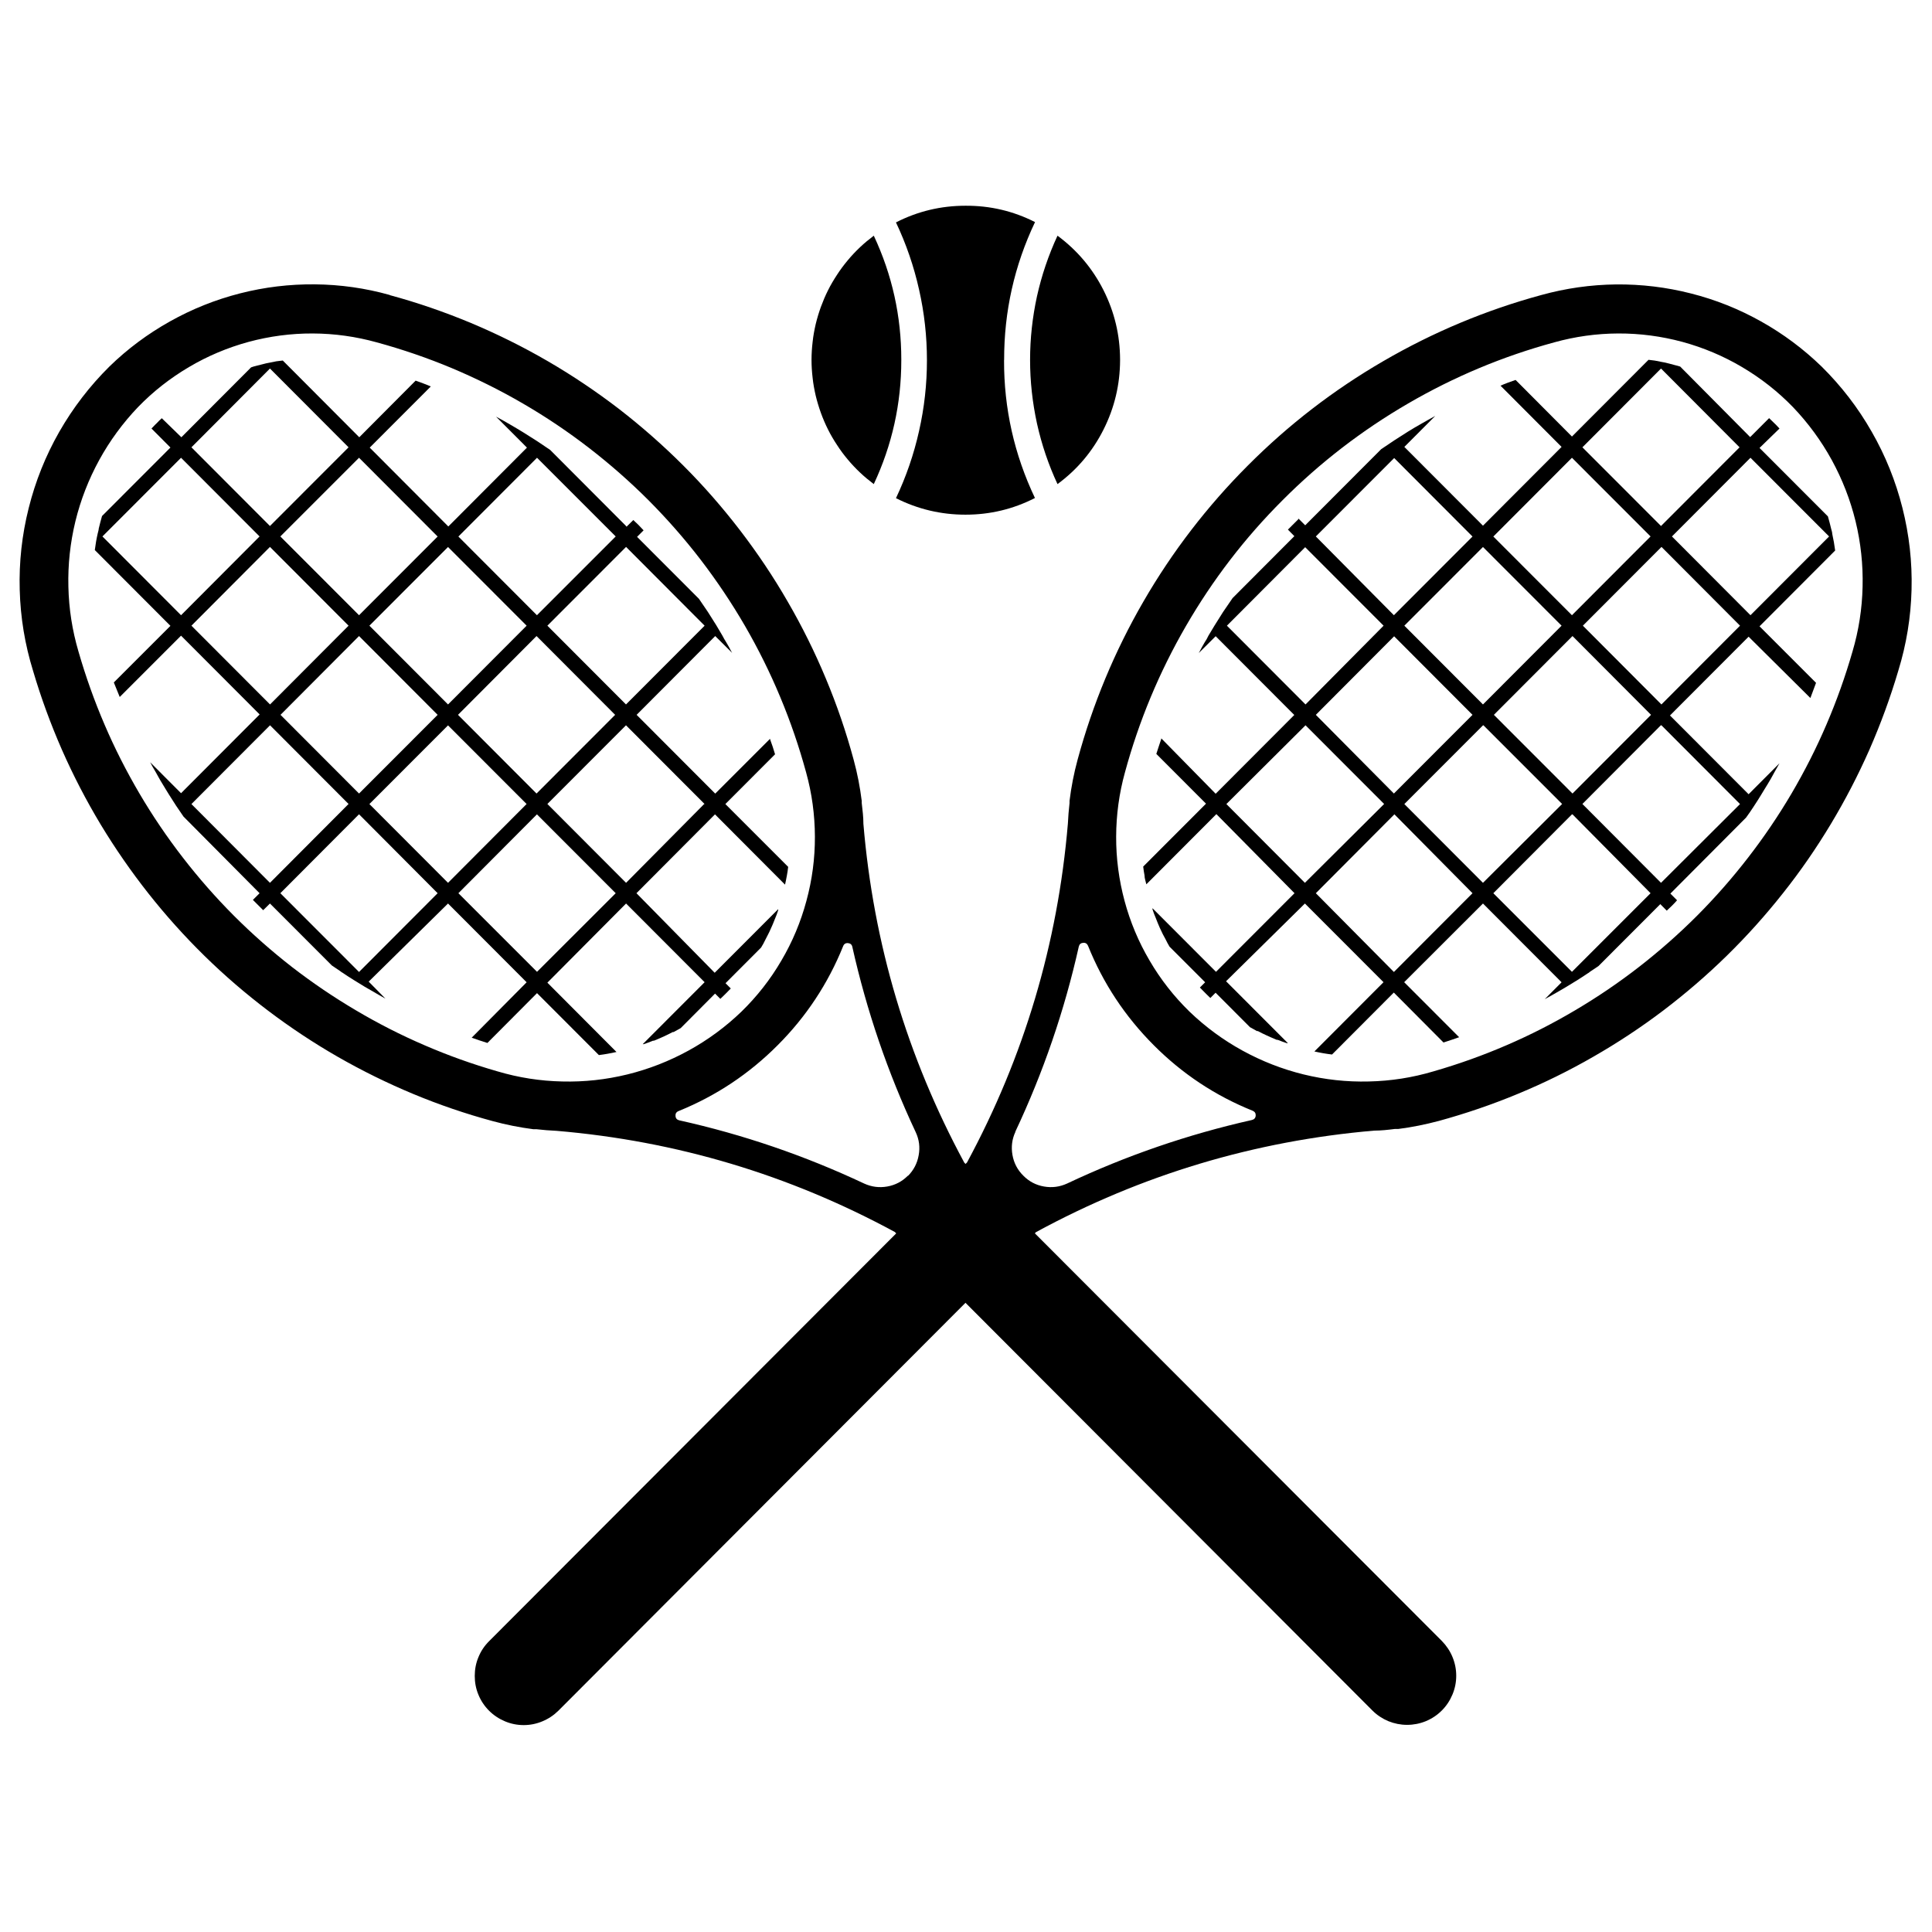
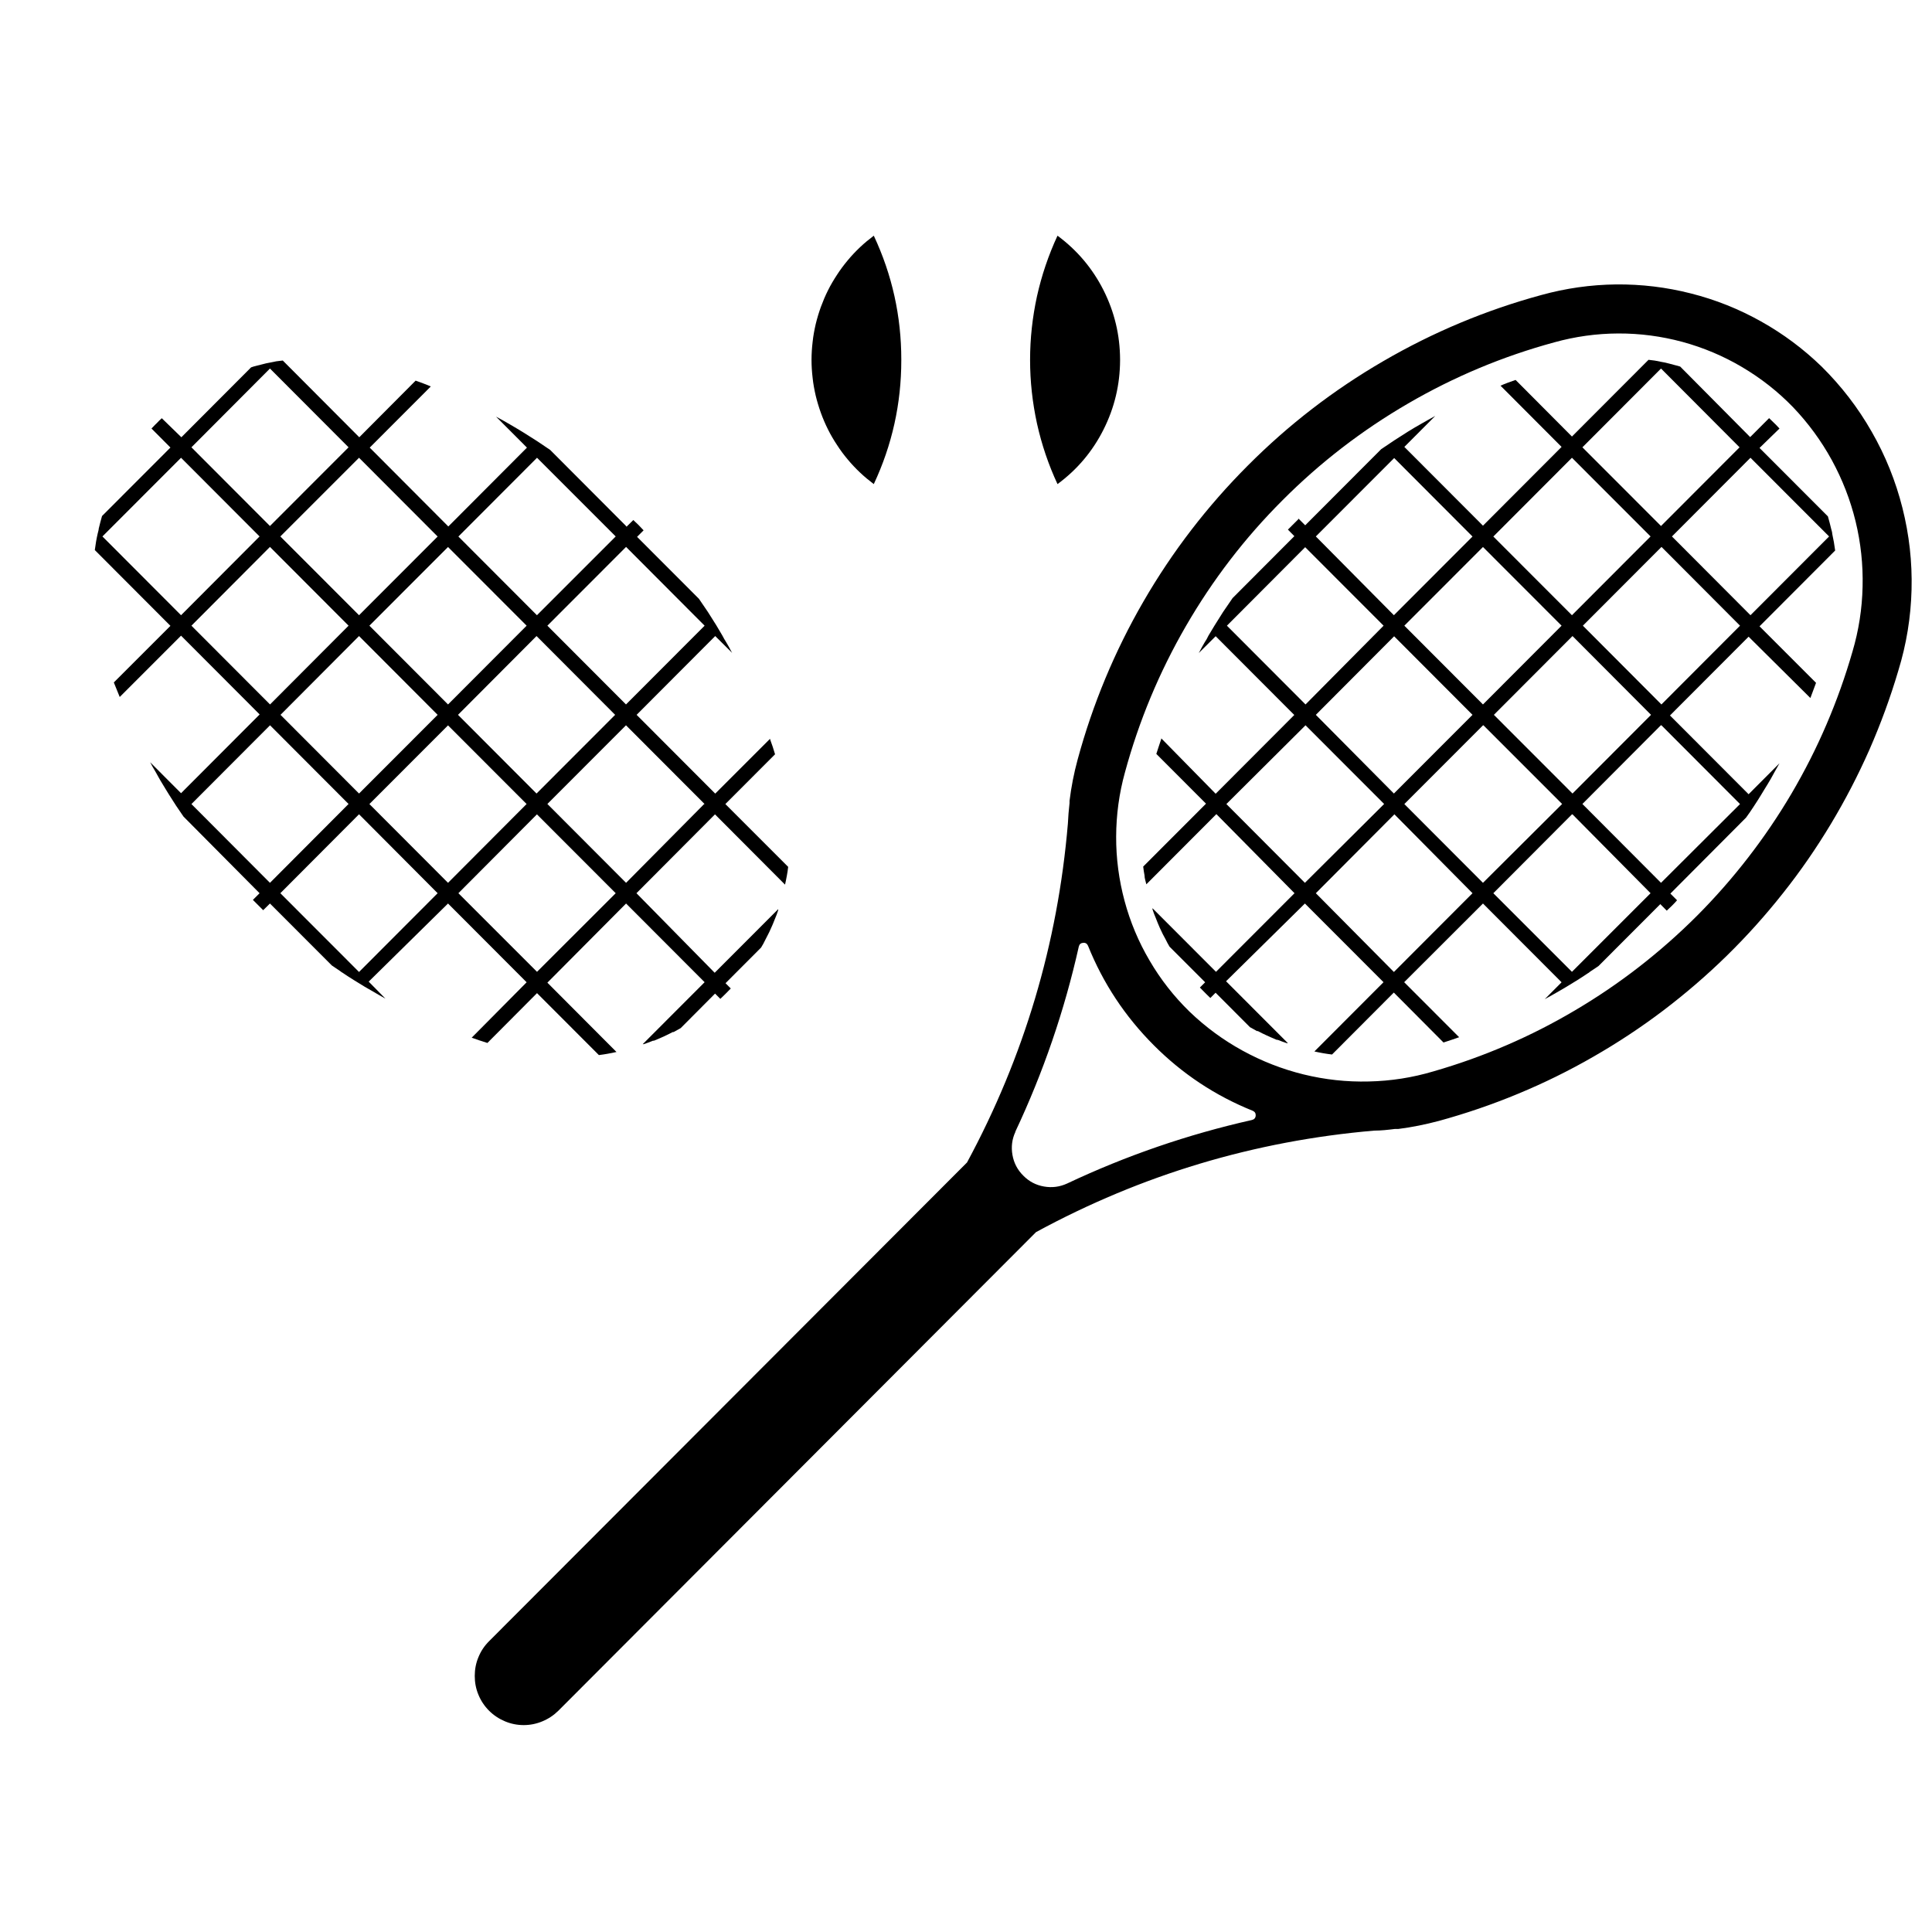
<svg xmlns="http://www.w3.org/2000/svg" width="128" zoomAndPan="magnify" viewBox="0 0 96 96" height="128" preserveAspectRatio="xMidYMid meet" version="1.2">
  <defs>
    <clipPath id="7f32de4e1c">
-       <path d="M 0 14 L 73 14 L 73 85.949 L 0 85.949 Z M 0 14 " />
-     </clipPath>
+       </clipPath>
    <clipPath id="6d4f281680">
      <path d="M 23 14 L 95 14 L 95 85.949 L 23 85.949 Z M 23 14 " />
    </clipPath>
    <clipPath id="54fe9281f0">
-       <path d="M 44 10.199 L 52 10.199 L 52 26 L 44 26 Z M 44 10.199 " />
-     </clipPath>
+       </clipPath>
  </defs>
  <g id="d1633d82a8">
    <g clip-rule="nonzero" clip-path="url(#7f32de4e1c)">
      <path style=" stroke:none;fill-rule:nonzero;fill:#000000;fill-opacity:1;" d="M 40.055 38.379 C 40.344 39.422 40.488 40.488 40.492 41.57 C 40.496 42.656 40.355 43.719 40.07 44.766 C 39.789 45.812 39.375 46.801 38.824 47.734 C 38.277 48.672 37.613 49.516 36.84 50.27 C 36.047 51.031 35.172 51.676 34.211 52.203 C 33.25 52.73 32.238 53.125 31.176 53.387 C 30.109 53.648 29.031 53.766 27.934 53.738 C 26.84 53.715 25.766 53.547 24.715 53.234 C 23.48 52.879 22.277 52.449 21.102 51.941 C 19.922 51.434 18.781 50.852 17.68 50.199 C 16.574 49.547 15.516 48.828 14.5 48.043 C 13.488 47.254 12.527 46.406 11.621 45.5 C 10.715 44.59 9.871 43.629 9.086 42.613 C 8.301 41.598 7.582 40.539 6.93 39.43 C 6.281 38.324 5.699 37.184 5.195 36.004 C 4.688 34.824 4.258 33.617 3.902 32.383 C 3.59 31.328 3.422 30.25 3.398 29.152 C 3.371 28.055 3.488 26.973 3.746 25.906 C 4.008 24.836 4.402 23.824 4.93 22.859 C 5.457 21.898 6.102 21.02 6.859 20.227 C 7.613 19.449 8.457 18.789 9.391 18.238 C 10.32 17.688 11.309 17.273 12.352 16.988 C 13.395 16.707 14.457 16.566 15.539 16.57 C 16.621 16.574 17.684 16.723 18.723 17.012 C 19.996 17.359 21.238 17.785 22.453 18.293 C 23.668 18.805 24.844 19.387 25.984 20.051 C 27.121 20.711 28.215 21.445 29.258 22.25 C 30.301 23.055 31.289 23.922 32.223 24.855 C 33.152 25.789 34.02 26.777 34.824 27.824 C 35.625 28.871 36.359 29.965 37.02 31.105 C 37.68 32.246 38.266 33.426 38.773 34.645 C 39.281 35.859 39.707 37.105 40.055 38.379 Z M 45.113 58.418 C 44.828 58.707 44.484 58.887 44.086 58.957 C 43.688 59.027 43.305 58.977 42.938 58.809 C 39.988 57.422 36.93 56.375 33.75 55.668 C 33.637 55.641 33.574 55.57 33.566 55.453 C 33.555 55.34 33.602 55.258 33.711 55.211 C 35.574 54.457 37.215 53.367 38.637 51.941 C 40.059 50.52 41.145 48.875 41.898 47.008 C 41.941 46.902 42.023 46.852 42.141 46.863 C 42.254 46.875 42.328 46.934 42.352 47.051 C 43.066 50.234 44.113 53.301 45.5 56.254 C 45.672 56.621 45.723 57.004 45.648 57.406 C 45.578 57.805 45.398 58.148 45.113 58.434 Z M 19.363 14.656 C 18.148 14.316 16.91 14.141 15.648 14.129 C 14.387 14.117 13.148 14.266 11.926 14.578 C 10.703 14.891 9.543 15.355 8.441 15.973 C 7.34 16.59 6.336 17.336 5.434 18.215 C 4.457 19.184 3.629 20.262 2.945 21.457 C 2.266 22.648 1.758 23.914 1.426 25.246 C 1.09 26.582 0.941 27.934 0.98 29.309 C 1.016 30.684 1.238 32.027 1.645 33.34 C 2.039 34.676 2.52 35.984 3.078 37.258 C 3.641 38.535 4.281 39.77 5 40.965 C 5.719 42.156 6.512 43.301 7.375 44.395 C 8.238 45.488 9.168 46.523 10.16 47.496 C 11.156 48.473 12.211 49.379 13.32 50.219 C 14.43 51.059 15.59 51.828 16.797 52.52 C 18.004 53.211 19.25 53.824 20.535 54.359 C 21.82 54.895 23.137 55.344 24.48 55.707 C 25.141 55.887 25.812 56.02 26.492 56.109 L 26.641 56.109 C 26.98 56.148 27.324 56.176 27.664 56.191 C 33.609 56.695 39.211 58.371 44.461 61.215 L 68.191 84.992 C 68.422 85.223 68.688 85.398 68.984 85.523 C 69.285 85.645 69.594 85.707 69.918 85.707 C 70.242 85.707 70.555 85.645 70.852 85.523 C 71.152 85.398 71.414 85.223 71.645 84.992 C 71.871 84.766 72.047 84.5 72.172 84.199 C 72.297 83.902 72.359 83.59 72.359 83.266 C 72.359 82.941 72.297 82.633 72.172 82.332 C 72.047 82.031 71.871 81.77 71.645 81.539 L 47.914 57.77 C 45.074 52.508 43.402 46.898 42.902 40.938 C 42.902 40.594 42.859 40.25 42.82 39.914 C 42.816 39.875 42.816 39.84 42.82 39.805 C 42.734 39.113 42.602 38.426 42.418 37.754 C 42.047 36.379 41.586 35.031 41.035 33.715 C 40.488 32.402 39.855 31.125 39.141 29.895 C 38.43 28.66 37.637 27.48 36.77 26.348 C 35.902 25.219 34.969 24.148 33.961 23.141 C 32.953 22.133 31.887 21.195 30.762 20.324 C 29.633 19.457 28.453 18.664 27.223 17.949 C 25.992 17.234 24.719 16.602 23.406 16.051 C 22.094 15.504 20.75 15.039 19.379 14.668 Z M 19.363 14.656 " />
    </g>
    <path style=" stroke:none;fill-rule:nonzero;fill:#000000;fill-opacity:1;" d="M 30.594 26.656 L 26.68 30.57 L 22.777 26.66 L 26.684 22.746 Z M 35.012 31.09 L 31.105 35.004 L 27.199 31.09 L 31.109 27.176 Z M 17.32 22.227 L 13.414 26.137 L 9.512 22.227 L 13.414 18.312 Z M 21.746 26.66 L 17.84 30.57 L 13.93 26.656 L 17.84 22.746 Z M 26.168 31.09 L 22.262 35.004 L 18.355 31.09 L 22.262 27.18 Z M 30.566 35.52 L 26.66 39.43 L 22.758 35.52 L 26.66 31.605 Z M 34.988 39.953 L 31.109 43.867 L 27.199 39.949 L 31.105 36.039 L 35.012 39.953 Z M 12.898 26.656 L 8.996 30.57 L 5.09 26.656 L 8.996 22.746 Z M 17.32 31.09 L 13.418 35.004 L 9.512 31.09 L 13.414 27.176 Z M 21.746 35.52 L 17.84 39.43 L 13.938 35.52 L 17.84 31.605 Z M 26.168 39.949 L 22.262 43.867 L 18.355 39.953 L 22.262 36.043 L 26.168 39.953 Z M 30.594 44.383 L 26.684 48.289 L 22.777 44.383 L 26.68 40.465 Z M 17.32 39.949 L 13.414 43.867 L 9.512 39.953 L 13.418 36.039 Z M 21.746 44.383 L 17.84 48.297 L 13.93 44.383 L 17.84 40.461 Z M 31.109 26.137 L 27.336 22.355 L 26.68 21.914 L 26.02 21.496 C 25.793 21.352 25.562 21.223 25.34 21.09 C 25.113 20.957 24.883 20.828 24.648 20.703 L 26.184 22.242 L 22.277 26.16 L 18.371 22.242 L 21.406 19.203 C 21.156 19.094 20.895 19 20.652 18.914 L 17.852 21.727 L 14.051 17.914 L 13.73 17.953 L 13.418 18.016 C 13.285 18.039 13.156 18.066 13.023 18.105 L 12.742 18.176 C 12.652 18.195 12.566 18.223 12.477 18.254 L 9.012 21.727 L 8.039 20.781 C 7.945 20.863 7.863 20.949 7.777 21.039 L 7.711 21.102 L 7.527 21.293 L 8.469 22.238 L 5.07 25.641 C 5.012 25.844 4.957 26.051 4.906 26.266 C 4.906 26.348 4.867 26.43 4.855 26.508 C 4.793 26.777 4.746 27.055 4.711 27.332 L 8.469 31.098 L 5.656 33.91 L 5.949 34.633 L 8.996 31.586 L 12.902 35.5 L 8.996 39.414 L 7.461 37.875 C 7.543 38.035 7.633 38.195 7.727 38.348 C 7.816 38.5 7.938 38.738 8.055 38.922 C 8.172 39.105 8.273 39.293 8.391 39.473 C 8.508 39.652 8.629 39.852 8.75 40.035 C 8.871 40.219 8.992 40.395 9.117 40.574 L 12.898 44.383 L 12.566 44.715 C 12.738 44.891 12.914 45.059 13.078 45.227 L 13.414 44.895 L 16.488 47.973 L 16.91 48.258 C 16.945 48.289 16.984 48.316 17.023 48.336 C 17.207 48.465 17.398 48.582 17.582 48.699 L 18.129 49.035 L 18.469 49.23 C 18.691 49.363 18.922 49.492 19.152 49.621 L 18.32 48.777 L 22.262 44.895 L 26.168 48.809 L 23.438 51.562 C 23.699 51.656 23.953 51.742 24.219 51.824 L 26.684 49.348 L 29.758 52.426 C 30.051 52.391 30.344 52.336 30.633 52.273 L 27.199 48.828 L 31.109 44.895 L 35.012 48.805 L 31.938 51.883 L 31.988 51.883 C 32.148 51.832 32.297 51.773 32.449 51.711 L 32.496 51.711 L 32.785 51.59 L 33.004 51.492 C 33.148 51.43 33.285 51.352 33.43 51.281 L 33.473 51.281 L 33.824 51.086 L 35.531 49.371 L 35.793 49.633 L 35.988 49.445 L 36.055 49.379 L 36.312 49.117 L 36.051 48.855 L 37.816 47.086 C 37.895 46.961 37.961 46.84 38.02 46.715 L 38.152 46.457 C 38.207 46.363 38.25 46.254 38.301 46.145 C 38.355 46.039 38.441 45.828 38.504 45.664 C 38.566 45.523 38.621 45.375 38.668 45.227 C 38.668 45.211 38.668 45.195 38.668 45.176 L 35.512 48.336 L 31.625 44.383 L 35.527 40.465 L 39.008 43.957 C 39.039 43.805 39.074 43.664 39.098 43.516 C 39.125 43.367 39.148 43.223 39.164 43.074 L 36.043 39.953 L 38.512 37.48 C 38.438 37.23 38.355 36.969 38.266 36.738 C 38.266 36.738 38.266 36.738 38.266 36.707 L 35.539 39.434 L 31.633 35.52 L 35.539 31.605 L 36.379 32.441 L 36.348 32.387 C 36.266 32.227 36.18 32.07 36.086 31.914 L 35.988 31.754 L 35.895 31.582 L 35.59 31.066 L 35.176 30.41 L 34.73 29.754 L 31.656 26.676 L 31.98 26.352 C 31.816 26.172 31.648 26 31.469 25.84 L 31.133 26.172 Z M 31.109 26.137 " />
    <g clip-rule="nonzero" clip-path="url(#6d4f281680)">
      <path style=" stroke:none;fill-rule:nonzero;fill:#000000;fill-opacity:1;" d="M 63.73 24.855 C 65.598 22.98 67.68 21.379 69.965 20.051 C 72.254 18.719 74.672 17.707 77.227 17.012 C 78.266 16.723 79.328 16.574 80.41 16.57 C 81.492 16.566 82.555 16.707 83.598 16.988 C 84.641 17.273 85.629 17.688 86.559 18.238 C 87.492 18.789 88.336 19.449 89.09 20.227 C 89.848 21.02 90.492 21.898 91.02 22.859 C 91.547 23.824 91.941 24.836 92.203 25.906 C 92.461 26.973 92.578 28.055 92.551 29.152 C 92.527 30.25 92.359 31.328 92.047 32.383 C 91.691 33.617 91.262 34.824 90.754 36.004 C 90.25 37.184 89.668 38.324 89.02 39.43 C 88.367 40.539 87.648 41.598 86.863 42.613 C 86.078 43.629 85.234 44.59 84.328 45.5 C 83.422 46.406 82.461 47.254 81.445 48.043 C 80.434 48.828 79.375 49.547 78.27 50.199 C 77.168 50.852 76.027 51.434 74.848 51.941 C 73.672 52.449 72.465 52.879 71.234 53.234 C 70.184 53.547 69.109 53.715 68.016 53.738 C 66.918 53.766 65.84 53.648 64.773 53.387 C 63.711 53.125 62.699 52.73 61.738 52.203 C 60.777 51.676 59.902 51.031 59.109 50.27 C 58.336 49.516 57.672 48.672 57.125 47.734 C 56.574 46.801 56.16 45.812 55.879 44.766 C 55.598 43.719 55.457 42.656 55.461 41.57 C 55.465 40.488 55.609 39.422 55.898 38.379 C 56.594 35.82 57.605 33.395 58.93 31.105 C 60.258 28.812 61.855 26.727 63.73 24.855 Z M 50.449 56.238 C 51.84 53.285 52.891 50.219 53.605 47.035 C 53.633 46.918 53.703 46.859 53.82 46.848 C 53.934 46.836 54.016 46.887 54.062 46.992 C 54.812 48.859 55.902 50.504 57.324 51.93 C 58.742 53.355 60.383 54.445 62.25 55.195 C 62.355 55.242 62.402 55.324 62.395 55.438 C 62.383 55.555 62.32 55.625 62.207 55.652 C 59.031 56.367 55.969 57.418 53.023 58.809 C 52.656 58.977 52.273 59.027 51.875 58.957 C 51.473 58.887 51.133 58.707 50.848 58.418 C 50.559 58.133 50.379 57.789 50.309 57.391 C 50.238 56.988 50.285 56.605 50.457 56.238 Z M 62.004 23.133 C 59.984 25.156 58.254 27.406 56.82 29.883 C 55.387 32.359 54.297 34.98 53.547 37.742 C 53.363 38.418 53.23 39.102 53.145 39.793 C 53.148 39.832 53.148 39.867 53.145 39.902 C 53.105 40.25 53.078 40.594 53.062 40.93 C 52.559 46.887 50.891 52.5 48.051 57.762 L 24.301 81.551 C 24.07 81.781 23.895 82.043 23.773 82.344 C 23.648 82.641 23.59 82.953 23.59 83.277 C 23.59 83.602 23.648 83.91 23.773 84.211 C 23.895 84.508 24.07 84.773 24.301 85.004 C 24.527 85.23 24.793 85.406 25.09 85.531 C 25.387 85.656 25.699 85.719 26.023 85.719 C 26.344 85.719 26.656 85.656 26.953 85.531 C 27.254 85.406 27.516 85.23 27.746 85.004 L 51.48 61.223 C 56.73 58.371 62.332 56.691 68.281 56.18 C 68.625 56.18 68.965 56.141 69.305 56.098 L 69.477 56.098 C 70.156 56.012 70.828 55.875 71.492 55.699 C 72.832 55.332 74.148 54.883 75.434 54.348 C 76.719 53.816 77.965 53.203 79.172 52.508 C 80.379 51.816 81.539 51.051 82.648 50.211 C 83.758 49.367 84.812 48.461 85.809 47.484 C 86.801 46.512 87.73 45.477 88.594 44.383 C 89.461 43.293 90.25 42.148 90.969 40.953 C 91.688 39.758 92.328 38.523 92.891 37.25 C 93.449 35.973 93.93 34.668 94.324 33.332 C 94.73 32.016 94.949 30.672 94.984 29.301 C 95.02 27.926 94.867 26.57 94.531 25.238 C 94.195 23.906 93.688 22.645 93.004 21.453 C 92.324 20.258 91.492 19.18 90.516 18.215 C 89.609 17.336 88.609 16.59 87.508 15.973 C 86.406 15.355 85.246 14.891 84.023 14.582 C 82.801 14.27 81.559 14.121 80.297 14.133 C 79.039 14.148 77.801 14.324 76.586 14.66 C 73.828 15.41 71.215 16.504 68.742 17.941 C 66.27 19.375 64.023 21.105 62.004 23.133 Z M 62.004 23.133 " />
    </g>
    <path style=" stroke:none;fill-rule:nonzero;fill:#000000;fill-opacity:1;" d="M 69.262 22.746 L 73.168 26.66 L 69.262 30.57 L 65.383 26.656 L 69.289 22.746 Z M 64.84 27.176 L 68.75 31.09 L 64.871 35.004 L 60.965 31.09 L 64.867 27.176 Z M 82.535 18.312 L 86.438 22.227 L 82.535 26.137 L 78.629 22.227 Z M 78.109 22.746 L 82.016 26.656 L 78.109 30.57 L 74.203 26.66 Z M 73.688 27.18 L 77.594 31.09 L 73.688 35.004 L 69.781 31.09 Z M 69.262 31.605 L 73.168 35.52 L 69.262 39.43 L 65.383 35.52 L 69.285 31.605 Z M 64.871 36.039 L 68.777 39.949 L 64.84 43.867 L 60.938 39.953 Z M 86.98 22.746 L 90.887 26.656 L 86.98 30.57 L 83.078 26.656 Z M 82.559 27.176 L 86.461 31.09 L 82.555 35.004 L 78.652 31.09 Z M 78.137 31.605 L 82.039 35.52 L 78.137 39.43 L 74.23 35.52 Z M 73.711 36.039 L 77.621 39.949 L 73.688 43.867 L 69.781 39.953 L 73.688 36.043 Z M 69.289 40.465 L 73.168 44.383 L 69.262 48.297 L 65.383 44.383 L 69.289 40.461 Z M 82.555 36.039 L 86.461 39.953 L 82.535 43.867 L 78.629 39.949 L 82.527 36.039 Z M 78.137 40.465 L 82.016 44.383 L 78.109 48.289 L 74.203 44.383 L 78.109 40.465 Z M 64.508 25.805 C 64.332 25.98 64.164 26.152 63.996 26.316 L 64.316 26.641 L 61.246 29.719 L 60.773 30.41 L 60.355 31.074 L 60.047 31.586 L 59.957 31.762 L 59.859 31.918 C 59.766 32.074 59.68 32.234 59.598 32.391 L 59.566 32.449 L 60.406 31.613 L 64.312 35.527 L 60.406 39.441 L 57.703 36.688 C 57.703 36.688 57.703 36.688 57.703 36.715 C 57.617 36.961 57.535 37.23 57.457 37.461 L 59.926 39.934 L 56.805 43.059 C 56.82 43.207 56.844 43.352 56.871 43.5 C 56.871 43.648 56.93 43.793 56.961 43.941 L 60.441 40.453 L 64.324 44.383 L 60.422 48.289 L 57.266 45.129 C 57.266 45.148 57.266 45.164 57.266 45.18 C 57.312 45.328 57.367 45.477 57.43 45.617 C 57.492 45.781 57.559 45.941 57.629 46.102 C 57.703 46.258 57.727 46.316 57.777 46.414 L 57.914 46.668 C 57.973 46.793 58.039 46.914 58.113 47.039 L 59.883 48.809 L 59.621 49.07 L 59.879 49.332 L 59.945 49.398 L 60.141 49.59 L 60.402 49.328 L 62.109 51.039 L 62.457 51.234 L 62.504 51.234 C 62.648 51.309 62.785 51.383 62.93 51.445 L 63.148 51.543 L 63.438 51.668 C 63.438 51.668 63.473 51.668 63.484 51.668 C 63.637 51.727 63.785 51.785 63.945 51.836 L 63.996 51.836 L 60.922 48.758 L 64.84 44.895 L 68.746 48.805 L 65.312 52.246 C 65.602 52.312 65.891 52.363 66.188 52.398 L 69.258 49.32 L 71.727 51.801 C 71.992 51.719 72.238 51.629 72.504 51.539 L 69.773 48.805 L 73.688 44.895 L 77.594 48.809 L 76.758 49.648 C 76.988 49.523 77.219 49.395 77.445 49.262 L 77.781 49.066 L 78.332 48.73 C 78.516 48.613 78.703 48.496 78.891 48.367 C 78.93 48.348 78.969 48.32 79 48.289 L 79.426 48.004 L 82.5 44.926 L 82.82 45.25 C 83 45.086 83.176 44.914 83.332 44.734 L 83 44.402 L 86.762 40.625 C 86.895 40.445 87.016 40.266 87.133 40.086 C 87.254 39.902 87.379 39.711 87.492 39.523 C 87.602 39.332 87.715 39.164 87.828 38.973 C 87.941 38.785 88.055 38.594 88.156 38.398 C 88.258 38.203 88.34 38.086 88.422 37.926 L 86.887 39.465 L 82.98 35.551 L 86.887 31.637 L 89.957 34.684 L 90.238 33.93 L 87.43 31.121 L 91.188 27.355 C 91.152 27.078 91.105 26.801 91.043 26.527 C 91.043 26.449 91.012 26.367 90.992 26.285 C 90.941 26.07 90.887 25.867 90.828 25.66 L 87.43 22.258 L 88.422 21.293 L 88.234 21.094 L 88.168 21.031 C 88.078 20.945 87.996 20.859 87.906 20.777 L 86.965 21.719 L 83.488 18.215 C 83.398 18.188 83.312 18.16 83.219 18.141 L 82.938 18.066 C 82.809 18.031 82.68 18 82.543 17.98 L 82.23 17.918 L 81.914 17.879 L 78.109 21.691 L 75.309 18.879 C 75.059 18.965 74.797 19.059 74.559 19.164 L 77.594 22.207 L 73.688 26.121 L 69.781 22.207 L 71.316 20.668 C 71.082 20.793 70.852 20.926 70.625 21.055 C 70.398 21.184 70.168 21.316 69.945 21.457 L 69.285 21.879 L 68.629 22.32 L 64.855 26.102 L 64.523 25.77 Z M 64.508 25.805 " />
    <path style=" stroke:none;fill-rule:nonzero;fill:#000000;fill-opacity:1;" d="M 44.785 17.898 C 44.785 20.051 44.332 22.105 43.418 24.055 C 43.18 23.875 42.949 23.684 42.734 23.48 C 42.516 23.273 42.312 23.059 42.121 22.828 C 41.93 22.602 41.75 22.359 41.59 22.109 C 41.426 21.863 41.273 21.602 41.141 21.336 C 41.008 21.07 40.891 20.797 40.789 20.516 C 40.688 20.234 40.602 19.949 40.531 19.656 C 40.465 19.367 40.41 19.074 40.379 18.777 C 40.344 18.48 40.324 18.184 40.324 17.883 C 40.324 17.586 40.344 17.285 40.379 16.988 C 40.41 16.691 40.465 16.398 40.531 16.109 C 40.602 15.816 40.688 15.531 40.789 15.25 C 40.891 14.973 41.008 14.695 41.141 14.43 C 41.273 14.164 41.426 13.906 41.59 13.656 C 41.75 13.406 41.93 13.168 42.121 12.938 C 42.312 12.707 42.516 12.492 42.734 12.285 C 42.949 12.082 43.18 11.891 43.418 11.711 C 44.332 13.66 44.785 15.715 44.785 17.867 Z M 44.785 17.898 " />
    <g clip-rule="nonzero" clip-path="url(#54fe9281f0)">
      <path style=" stroke:none;fill-rule:nonzero;fill:#000000;fill-opacity:1;" d="M 49.891 17.898 C 49.883 20.297 50.398 22.582 51.426 24.746 C 50.34 25.301 49.191 25.574 47.973 25.574 C 46.758 25.574 45.605 25.301 44.52 24.754 C 45.027 23.684 45.41 22.57 45.668 21.414 C 45.93 20.258 46.059 19.086 46.059 17.902 C 46.059 16.715 45.93 15.547 45.668 14.391 C 45.41 13.234 45.027 12.121 44.52 11.051 C 45.605 10.496 46.758 10.223 47.973 10.223 C 49.191 10.215 50.344 10.484 51.43 11.035 C 50.402 13.199 49.891 15.48 49.895 17.879 Z M 49.891 17.898 " />
    </g>
    <path style=" stroke:none;fill-rule:nonzero;fill:#000000;fill-opacity:1;" d="M 55.656 17.898 C 55.652 19.113 55.379 20.262 54.832 21.348 C 54.285 22.434 53.523 23.336 52.547 24.055 C 52.098 23.09 51.758 22.086 51.527 21.043 C 51.301 20.004 51.184 18.949 51.184 17.883 C 51.184 16.816 51.301 15.762 51.527 14.723 C 51.758 13.684 52.098 12.68 52.547 11.711 C 53.523 12.434 54.285 13.336 54.832 14.418 C 55.379 15.504 55.652 16.652 55.656 17.867 Z M 55.656 17.898 " />
  </g>
</svg>